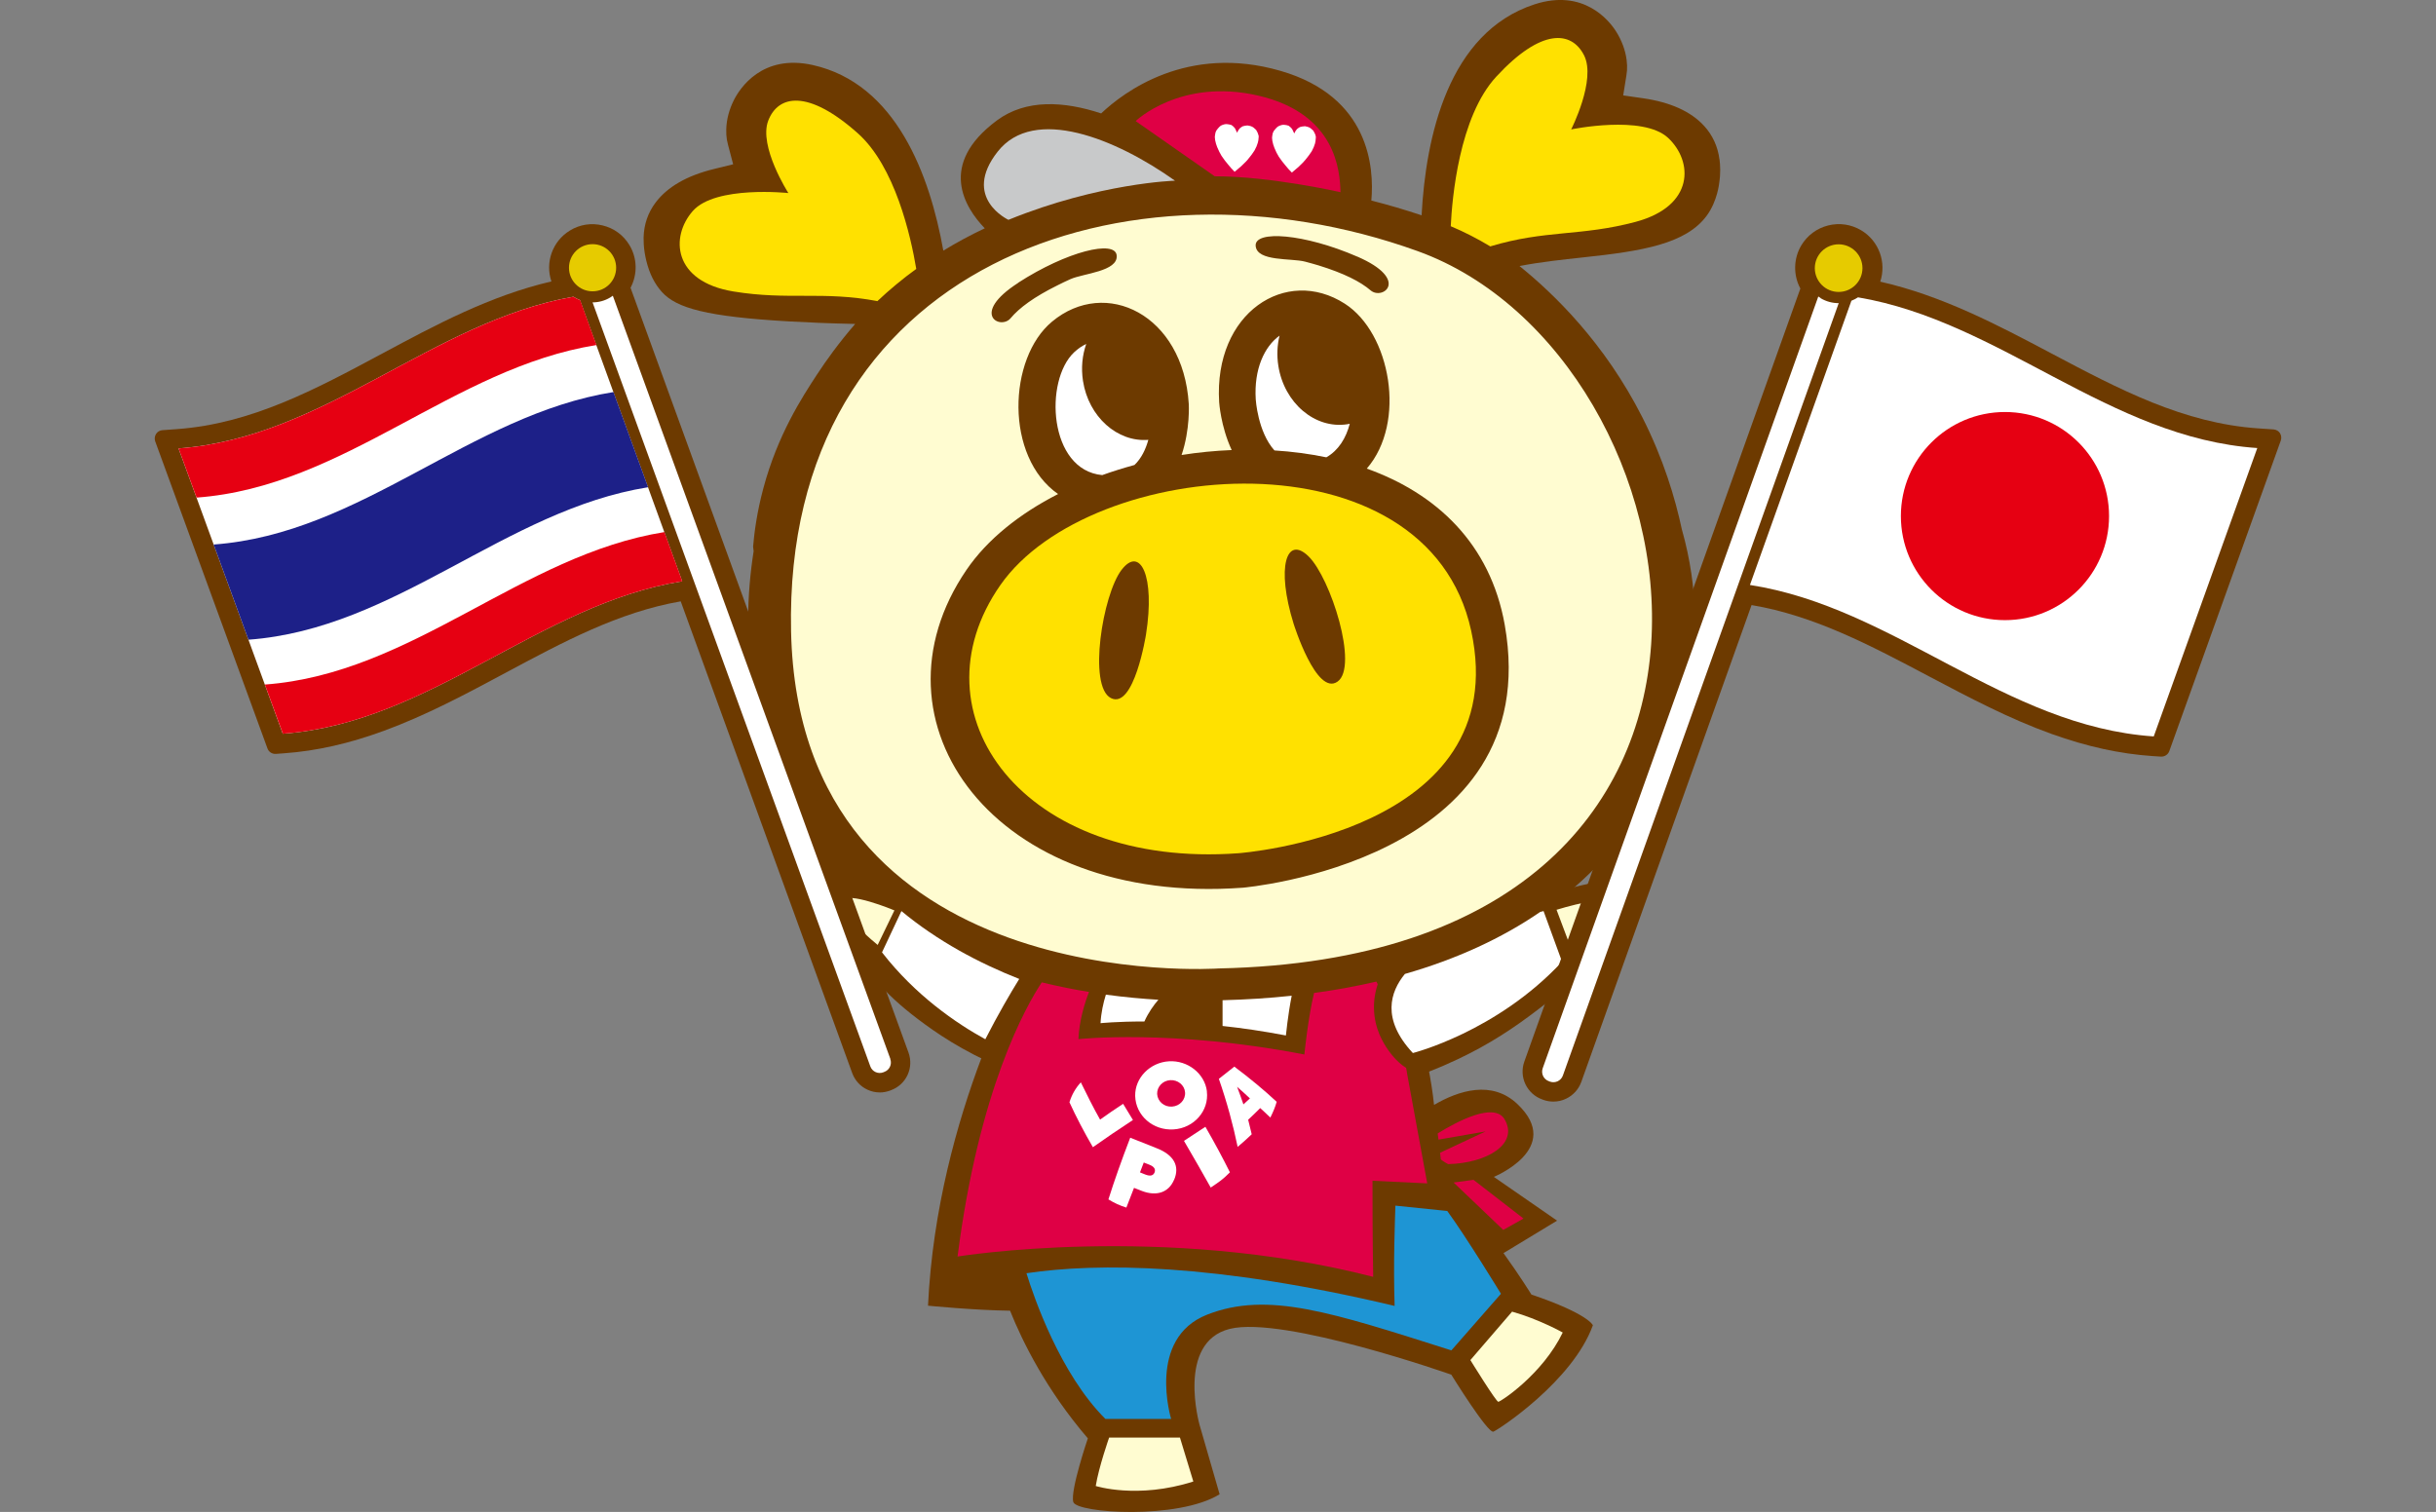
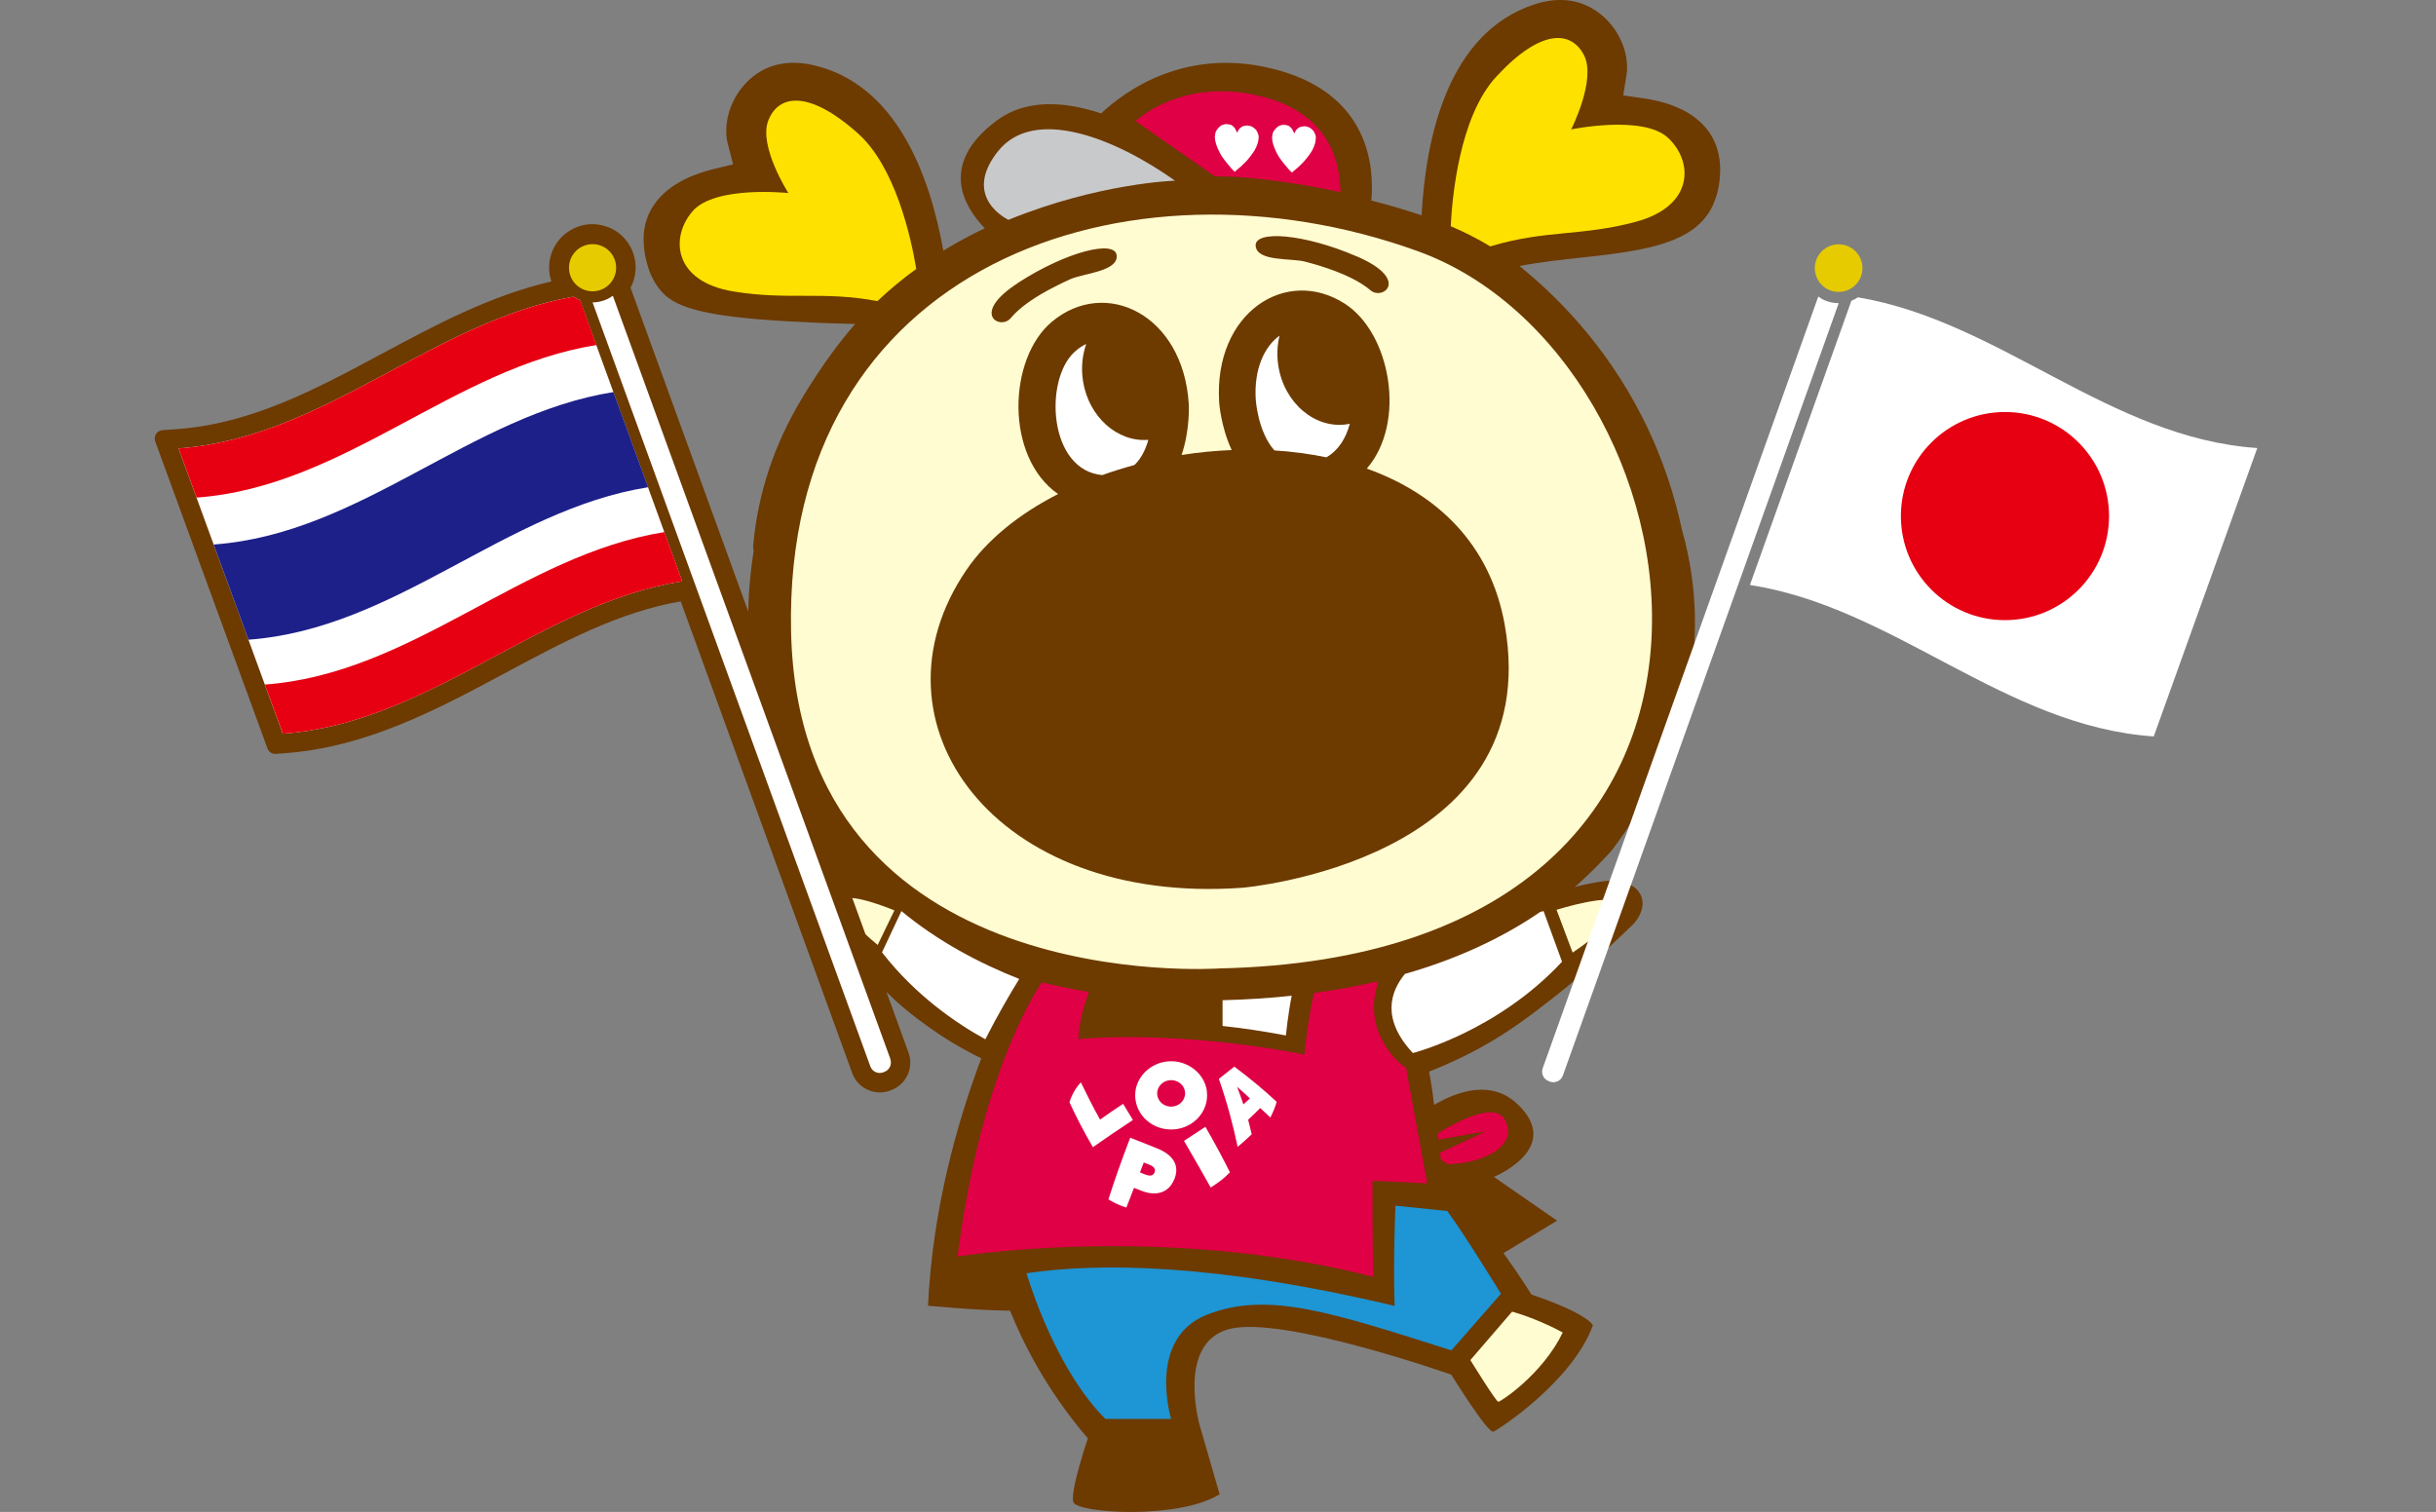
<svg xmlns="http://www.w3.org/2000/svg" id="_レイヤー_2" data-name="レイヤー 2" viewBox="-20 0 315.02 195.56">
  <rect x="-20" y="0" width="315.02" height="195.56" fill="#808080" stroke="none" />
  <defs>
    <style>
      .cls-1 {
        fill: #df0045;
      }

      .cls-2 {
        fill: #1e95d4;
      }

      .cls-3 {
        fill: #e6cb00;
      }

      .cls-4,
      .cls-5 {
        fill: #fff;
      }

      .cls-5 {
        fill-rule: evenodd;
      }

      .cls-6 {
        fill: #6d3a00;
      }

      .cls-7 {
        fill: #e60012;
      }

      .cls-8 {
        fill: #c8c9ca;
      }

      .cls-9 {
        fill: #fffcd1;
      }

      .cls-10 {
        fill: #ffe100;
      }

      .cls-11 {
        fill: #1d2088;
      }
    </style>
  </defs>
  <g id="_レイヤー_1-2" data-name="レイヤー 1">
    <g>
      <path class="cls-6" d="M202.36,20.63c-.21-1.66-.88-3.14-1.99-4.35-1.7-1.86-4.36-3.06-7.89-3.57l-2.57-.37.41-2.56c.08-.48.11-.91.09-1.32-.01-.11-.06-.72-.06-.72-.16-1.25-.64-2.54-1.38-3.7-.86-1.35-4.16-5.56-10.55-3.47-11.13,3.65-14.04,17.1-14.58,27.28-2.16-.72-4.32-1.36-6.5-1.91.38-4.26-.22-13.43-11.73-16.77-12.08-3.51-20.33,2.77-23.21,5.5-4.78-1.58-9.7-1.89-13.47.9-7.71,5.71-4.15,11.3-1.58,13.96-1.85.87-3.64,1.84-5.36,2.89-1.75-9.79-6.11-21.61-16.9-24.01-6.56-1.46-9.43,3.06-10.16,4.49-.63,1.23-.98,2.56-1.01,3.82,0,0,.01.61.01.72.02.4.09.83.22,1.3l.66,2.51-2.52.62c-3.47.85-5.99,2.31-7.51,4.33-.99,1.31-1.51,2.85-1.55,4.52l.02.89c.04.67.15,1.36.32,2.08.41,1.7,1.09,3.04,2.03,4.08,1.88,2.09,5.8,3.19,16.42,3.8,2.3.13,5.2.26,8.57.33-2.1,2.43-3.71,4.67-4.91,6.5-2.01,3.06-5.12,7.88-6.96,14.74-.84,3.12-1.18,5.77-1.33,7.56l.07.59c-.85,5.41-1.14,12.08.25,19.43.57,3.01,1.49,7.69,4.33,13.18,2.77,5.35,6.13,9.1,8.55,11.43,3.34,3.2,6.45,4.93,9.11,6.44,4.58,2.61,8.75,4.17,11.81,5.12-1.53,3.32-3.07,6.65-4.6,9.97-3.12,8.27-6.31,19.53-6.9,32.02,0,0,5.96.59,10.61.65,1.61,4.02,4.7,10.27,10.06,16.51,0,0-2.31,6.79-1.88,8.24.43,1.44,13.56,2.31,18.92-1.01l-2.59-8.96s-3.04-10.69,3.9-12.43c6.94-1.73,28.65,5.92,28.65,5.92,0,0,4.73,7.66,5.45,7.37.72-.29,10.26-6.56,12.86-13.76,0,0-.58-1.48-7.95-3.97,0,0-1.49-2.42-3.61-5.36l6.93-4.2-8.18-5.66s9.06-3.69,3.07-9.4c-3.3-3.15-7.6-1.78-10.8.09-.34-3.13-1.01-6.82-2.3-10.82-.64-1.99-1.35-3.8-2.08-5.44,2.95-.74,6.3-1.85,9.86-3.53,8.34-3.94,14.06-9.28,17.56-13.2,1.96-2.61,4.43-6.37,6.56-11.26,1.1-2.52,2.84-6.59,3.67-12,.56-3.64,1.05-10.17-1.23-18.21-.86-4.03-2.36-9.04-5.07-14.41-4.93-9.75-11.52-16.07-15.92-19.63,2.67-.52,5.47-.82,8.24-1.12,7.62-.81,13.27-1.73,15.97-5.39,1.4-1.9,1.62-4.26,1.62-4.26.19-1.24.13-2.28.04-2.99Z" />
      <path class="cls-1" d="M126.86,15.66s5.81-5.62,15.87-3.29c10.05,2.34,10.55,9.73,10.62,12.49,0,0-8.99-2.06-16.27-2.06l-10.22-7.14Z" />
      <path class="cls-4" d="M139.98,17.16c.11-.26.24-.45.36-.57.15-.12.27-.21.38-.26.12-.03.22-.05.3-.07.24-.03.35-.04.33-.03l.35.07c.16.05.29.11.41.2.15.13.26.22.33.3.13.22.19.33.19.35.05.12.09.25.13.38.02.06.02.16,0,.31,0,.19-.04.4-.1.62-.08.3-.22.63-.42.99-.22.35-.47.7-.78,1.06-.13.19-.45.52-.95.99l-.85.72c-.3-.3-.59-.62-.86-.96-.28-.32-.55-.69-.83-1.1-.2-.32-.38-.69-.56-1.12-.12-.29-.21-.6-.27-.92-.03-.19-.04-.32-.04-.4,0-.13.04-.33.09-.59.05-.17.15-.33.3-.5.15-.18.28-.3.38-.37.08-.05.22-.11.43-.17.12-.03.23-.04.33-.04.24.02.44.06.62.12.16.1.3.23.43.39.03.04.13.23.29.59" />
      <path class="cls-4" d="M147.37,17.26c.12-.26.24-.45.36-.57.15-.12.27-.21.38-.26.12-.03.22-.06.3-.07.24-.02.35-.03.33-.04l.35.08c.15.04.29.11.4.19.15.12.26.22.34.3.13.22.19.33.19.35.06.12.1.24.13.38.02.05.02.16,0,.31,0,.19-.04.39-.09.62-.08.3-.22.63-.42,1-.22.34-.48.7-.78,1.06-.13.18-.44.51-.95.99l-.85.72c-.3-.3-.59-.62-.86-.96-.28-.32-.55-.69-.83-1.1-.2-.32-.39-.69-.56-1.12-.12-.29-.21-.6-.27-.92-.03-.2-.04-.32-.04-.4,0-.13.04-.33.09-.59.05-.17.15-.34.3-.5.15-.18.27-.3.38-.37.08-.06.22-.11.43-.18.12-.03.23-.04.33-.04.23.01.44.06.61.12.15.1.3.23.43.39.03.04.13.23.29.59" />
      <path class="cls-8" d="M110.42,28.44s-6.11-2.84-1.4-8.83c4.7-5.98,15.28-1.68,22.93,3.76,0,0-9.79.28-21.53,5.06Z" />
      <path class="cls-10" d="M93.48,38.93c1.56-1.47,3.23-2.86,5.01-4.15-.71-4.24-2.74-13.27-7.58-17.56-6.44-5.72-10.28-4.93-11.56-1.62-1.28,3.31,2.6,9.37,2.6,9.37,0,0-9.4-1.01-12.35,2.31-2.94,3.33-2.6,9.13,5.25,10.42,7.14,1.17,11.53-.09,18.64,1.25Z" />
      <path class="cls-10" d="M172.75,31.86c7.13-2.15,11.65-1.27,18.75-3.16,7.68-2.05,7.46-7.86,4.2-10.88-3.26-3.01-12.52-1.08-12.52-1.08,0,0,3.27-6.41,1.67-9.58-1.6-3.17-5.5-3.58-11.35,2.75-4.83,5.22-5.72,15.81-5.89,19.35,1.76.74,3.47,1.62,5.13,2.62Z" />
      <path class="cls-4" d="M122.54,61.45c1.36-.49,2.75-.92,4.17-1.31.91-.87,1.46-2.06,1.79-3.25-4,.33-7.73-2.98-8.45-7.62-.26-1.69-.09-3.33.42-4.78-.54.25-1.07.61-1.56,1.07-3.9,3.66-3.31,15.25,3.63,15.89Z" />
      <path class="cls-4" d="M144.81,58.26c2.28.14,4.53.44,6.71.89,1.58-.9,2.55-2.49,3.03-4.34-.1.02-.21.04-.31.06-4.18.65-8.18-2.74-8.93-7.57-.21-1.35-.14-2.68.16-3.89-1.97,1.42-3.32,4.33-3.08,8.24,0,0,.25,4.2,2.42,6.61Z" />
-       <path class="cls-10" d="M170.25,81.58c-5.69-26.19-49.25-22.55-60.88-5.91-11.63,16.64,2.97,36.71,30.76,34.69,0,0,35.81-2.59,30.12-28.78ZM128.2,82.06s-1.54,9.75-4.54,8.23c-2.99-1.53-1.06-13.39,1.37-16.57,2.42-3.18,4.37.77,3.17,8.34ZM152.97,88.16c-2.74,1.94-5.68-7.48-5.68-7.48-2.28-7.32-.93-11.51,1.93-8.72,2.86,2.8,6.5,14.26,3.75,16.2Z" />
      <path class="cls-9" d="M163.33,32.48c-37.51-13.53-82.04,1.74-81.03,49.18,1.01,47.44,55.33,43.6,55.33,43.6,77.27-1.64,63.22-79.25,25.7-92.78ZM155.53,33.19c6.86,2.98,3.27,5.69,1.72,4.37-1.32-1.13-3.43-2.21-6.73-3.23-.55-.16-1.13-.33-1.75-.49-1.76-.47-6.23.02-6.39-2.04-.16-2.06,6.28-1.59,13.14,1.39ZM111.67,36.57c6.29-4.06,12.57-5.59,12.74-3.52.18,2.06-4.31,2.31-5.97,3.05-.58.26-1.13.52-1.64.78-3.09,1.53-4.99,2.94-6.11,4.28-1.31,1.56-5.3-.53.99-4.58ZM140.67,114.82c-32.17,2.35-49.12-21.45-35.68-41.12,2.68-3.93,6.85-7.25,11.84-9.8-6.91-4.81-6.49-17.56-.78-22.3,6.92-5.77,16.96-.92,17.68,10.65,0,0,.2,3.27-.93,6.6,2.14-.34,4.31-.55,6.48-.64-1.43-3.09-1.62-6.2-1.62-6.2-.71-11.57,8.66-17.61,16.25-12.73,5.93,3.81,8.01,15.37,2.84,21.33,8.97,3.2,15.97,9.68,17.84,20.21,5.43,30.67-33.9,34-33.9,34Z" />
      <g>
-         <path class="cls-4" d="M127.99,132.12c.52-1.16,1.21-2.12,1.81-2.81-2-.12-4.29-.32-6.79-.66-.33,1.06-.62,2.34-.69,3.69,0,0,2.07-.22,5.66-.22Z" />
        <path class="cls-4" d="M138.1,129.36v3.34c2.52.27,5.26.67,8.19,1.23,0,0,.26-2.66.75-5.14-2.88.31-5.86.5-8.93.58Z" />
      </g>
      <path class="cls-1" d="M174.58,144.78c-1.33-2.27-6.08.22-8.66,1.82l.1.8,6.1-1.06-5.83,2.73-.06.06.1.84c.39.31.94.6.94.6,5.03-.12,9.16-2.62,7.31-5.78Z" />
-       <polygon class="cls-1" points="167.98 152.95 174.4 159.08 177.02 157.61 170.55 152.6 167.98 152.95" />
      <path class="cls-9" d="M170.15,175.92s3.32,5.39,3.61,5.39,5.73-3.56,8.33-8.96c0,0-3.08-1.73-6.55-2.7l-5.39,6.26Z" />
-       <path class="cls-9" d="M123.43,185.94s-1.35,3.85-1.73,6.26c0,0,5.39,1.73,12.62-.58l-1.73-5.68h-9.15Z" />
      <path class="cls-2" d="M167.15,156.63l-6.7-.69c-.06,2.18-.28,7.19-.1,12.97-23.33-5.55-38.37-5.59-47.61-4.23.97,3.14,4.35,13,10.21,18.85h8.5s-3.19-10.4,4.65-13.49c7.85-3.08,16.12-.29,31.59,4.62l6.41-7.32s-4.43-7.27-6.95-10.72Z" />
      <path class="cls-1" d="M164.57,153.07l-2.59-14.12c-.33-2.15-.91-4.72-1.96-7.52-.63-1.68-1.33-3.17-2.03-4.47-1.26.29-2.58.57-3.95.82-1.34.25-2.72.46-4.11.65-.81,3.39-1.25,7.96-1.25,7.96-17.08-3.31-29.22-1.99-29.22-1.99.11-2.4.79-4.6,1.37-6.1-1.96-.32-4.01-.73-6.11-1.24-2.04,3.08-8.12,13.78-10.89,35.46,0,0,26.6-4.35,53.75,2.63,0,0-.1-4.98-.09-12.43l7.08.34Z" />
      <g>
        <path class="cls-4" d="M131.57,143.13c1.01-.07,1.76-.9,1.68-1.86-.08-.93-.94-1.62-1.92-1.56-.98.06-1.72.86-1.69,1.79.06.96.91,1.7,1.93,1.63M136.07,141.17c.3,2.49-1.65,4.74-4.3,4.91-2.67.17-4.91-1.8-4.97-4.33-.05-2.34,1.92-4.33,4.36-4.48,2.43-.15,4.64,1.58,4.92,3.9" />
        <path class="cls-5" d="M119.77,139.99c-.66.73-1.16,1.57-1.47,2.58.84,1.84,1.88,3.83,3.03,5.81,1.61-1.14,3.35-2.32,5.18-3.52-.44-.71-.85-1.41-1.27-2.09-1.02.67-2.02,1.35-2.98,2.04-.8-1.41-1.77-3.33-2.49-4.82Z" />
        <path class="cls-5" d="M139.62,137.96c-.64.5-1.3,1.03-2,1.58,1.04,2.99,1.85,5.98,2.43,8.8.64-.53,1.24-1.08,1.82-1.63-.14-.61-.3-1.24-.46-1.88.54-.51,1.07-1.01,1.56-1.51.31.29.88.8,1.31,1.23.37-.76.61-1.31.82-2.04-1.55-1.45-3.47-3.05-5.49-4.56ZM140.8,142.85c-.26-.76-.53-1.52-.82-2.28.58.5,1.13,1,1.66,1.5-.27.25-.56.51-.85.78Z" />
        <path class="cls-5" d="M136.57,153.6c1.13-.77,1.5-.98,2.48-1.97-.86-1.74-2-3.87-3.17-5.89-.9.6-1.83,1.21-2.77,1.82,1.27,2.16,2.42,4.19,3.46,6.04Z" />
        <path class="cls-5" d="M131.83,152.61c.77-1.78-.02-3.22-2.23-4.09-1.16-.45-2.31-.91-3.44-1.37-1.13,2.94-2.05,5.54-2.82,7.98.74.46,1.51.81,2.32,1.06.31-.81.63-1.6.99-2.55.35.14.7.27,1.05.41,1.88.71,3.44.18,4.12-1.44ZM129.31,151.64c-.18.43-.56.52-1.19.28-.23-.09-.47-.18-.7-.28.15-.42.33-.84.49-1.28.24.1.47.19.71.28.63.24.85.59.69,1Z" />
      </g>
    </g>
    <g>
      <animateTransform attributeName="transform" attributeType="XML" type="rotate" values="0 125 141; -15 125 141; -15 125 141; 0 125 141; 0 125 141" dur="3s" repeatCount="indefinite" />
      <g>
        <path class="cls-6" d="M106.21,120.86c-1.48-.85-3.47-2.02-5.88-3.5-.79-.55-1.71-1.13-2.79-1.66-1.76-.88-3.41-1.41-4.76-1.73-.62-.19-1.34-.36-2.15-.49-.85-.13-1.62-.19-2.3-.2-.32.06-1.27.29-1.92,1.14-.68.9-.58,1.92-.53,2.46.06.67.29,1.52,1.89,3.77.59.83,1.41,1.9,2.47,3.1,1.43,1.48,2.87,2.96,4.3,4.44,1.41,1.46,3.35,3.11,6.07,5.01,1.41.98,3.21,2.12,5.39,3.24l1.93.95c.35-.36.86-.92,1.36-1.68.21-.32.35-.57.41-.69.53-.95,2.54-4.66,5.26-9.68-.05-.03-.12-.07-.21-.11-.39-.2-1.17-.61-2.15-1.09-1.34-.65-2.02-.95-2.91-1.38-.58-.28-1.34-.67-3.51-1.91Z" />
        <path class="cls-4" d="M111.81,126.62c-5.22-2.06-10.55-4.89-15.24-8.78l-2.51,5.34c4.33,5.58,9.61,9.18,13.36,11.24,1.67-3.26,3.21-5.9,4.38-7.79Z" />
        <path class="cls-9" d="M95.66,117.76l-2.16,4.46s-5.33-4.31-4.66-5.68c.67-1.37,6.82,1.21,6.82,1.21Z" />
      </g>
      <g>
        <path class="cls-6" d="M77.2,80.3l-15.66-43.08c.92-1.73.88-3.84-.15-5.53-.77-1.28-2-2.18-3.45-2.53-1.45-.36-2.96-.13-4.23.65-2.29,1.39-3.23,4.16-2.4,6.59-7.92,1.84-15.01,5.64-21.88,9.33-8.69,4.66-16.9,9.06-26.51,9.77l-1.92.14c-.33.02-.64.2-.82.49s-.22.63-.11.95l14.52,39.73c.16.45.61.73,1.08.7l1.09-.08c4.17-.3,8.38-1.25,12.87-2.9,5.49-2.01,10.66-4.78,15.66-7.46,7.56-4.05,14.71-7.89,22.74-9.29l22.18,61.02c.35.95,1.04,1.71,1.96,2.14.51.24,1.06.36,1.62.36.43,0,.86-.08,1.28-.23l.15-.06c.95-.35,1.71-1.04,2.14-1.96.43-.92.47-1.95.13-2.9-6.77-18.61-13.53-37.23-20.3-55.84Z" />
        <circle class="cls-3" cx="56.63" cy="34.63" r="3.05" />
        <path class="cls-4" d="M95.15,136.99L59.25,38.25c-.1.07-.2.14-.31.21-.72.44-1.52.65-2.31.65l35.92,98.82c.24.67.99,1.02,1.66.77l.15-.06c.67-.24,1.02-.99.77-1.66Z" />
        <path class="cls-4" d="M55.02,38.82c-.3-.11-.59-.26-.87-.44-18.26,3.21-32.12,18.23-51.06,19.62,4.49,12.3,8.99,24.6,13.48,36.9,19.14-1.4,33.1-16.74,51.65-19.72l-13.22-36.36Z" />
        <path class="cls-7" d="M55.02,38.82c-.3-.11-.59-.26-.87-.44-18.26,3.21-32.12,18.23-51.06,19.62.77,2.12,1.55,4.24,2.33,6.36,19.16-1.4,33.13-16.77,51.71-19.73l-2.11-5.82Z" />
        <path class="cls-11" d="M59.33,50.71c-18.58,2.96-32.54,18.32-51.7,19.72,1.5,4.1,3,8.21,4.5,12.31,19.15-1.4,33.11-16.75,51.68-19.72l-4.48-12.32Z" />
        <path class="cls-7" d="M65.92,68.82c-18.56,2.97-32.52,18.32-51.67,19.72.78,2.12,1.55,4.24,2.33,6.36,19.14-1.4,33.1-16.74,51.65-19.72l-2.31-6.36Z" />
      </g>
    </g>
    <g>
      <animateTransform attributeName="transform" attributeType="XML" type="rotate" values="15 155 125; 0 155 125; 0 155 125; 15 155 125; 15 155 125" dur="3s" repeatCount="indefinite" />
      <g>
        <g>
          <path class="cls-6" d="M192.14,115.71c-.39-.81-1.15-1.2-1.54-1.39-1.12-.53-2.3-.51-4.15-.2-2.69.45-4.76,1.17-5.94,1.61-.59.22-2.01.75-4.39,1.83-4.77,2.16-4.53,2.48-7.45,3.61-1.89.73-2.55.81-5.86,2.08-1.15.44-2.09.82-2.72,1.08-.31.3-.61.59-.92.89-.42.65-.98,1.69-1.28,3.08-.31,1.42-.21,2.58-.14,3.11.06.49.21,1.34.61,2.31.9,2.18,3.14,5.15,5.65,5.03.32-.02.59-.08.75-.13,2.8-1.09,5.04-2.21,6.66-3.1,3.9-2.15,6.65-4.29,9.52-6.53.97-.75,1.93-1.51,3.14-2.62,1.22-1.12,2.13-2.02,2.35-2.24.78-.78,2.15-2.12,4.73-4.54.46-.47.73-.94.89-1.27.13-.28.27-.61.34-1.06.04-.26.09-.88-.24-1.56Z" />
          <path class="cls-4" d="M179.15,117.97c-4.96,3.4-10.81,6.09-17.47,8-1.89,2.3-3.07,5.84,1.03,10.23,0,0,10.83-2.72,19.29-11.81l-2.39-6.55s-.17.04-.46.12Z" />
        </g>
        <path class="cls-9" d="M181.29,117.67l2.08,5.54s6.8-4.53,6.16-6.23c-.64-1.7-8.23.69-8.23.69Z" />
      </g>
      <g>
-         <path class="cls-6" d="M274.85,56.03c-.19-.28-.49-.46-.83-.49l-1.94-.13h0c-9.7-.65-18.01-5.05-26.8-9.7-6.95-3.68-14.13-7.47-22.13-9.28.82-2.46-.14-5.25-2.46-6.64-1.29-.77-2.81-1-4.28-.63-1.46.37-2.69,1.28-3.47,2.58-1.02,1.71-1.05,3.85-.12,5.58-11.9,33.33-23.8,66.66-35.7,100-.34.96-.29,2,.15,2.92.44.92,1.21,1.62,2.17,1.96l.15.06c.42.15.85.22,1.29.22.57,0,1.12-.12,1.64-.37.92-.44,1.62-1.21,1.97-2.17l22.02-61.68c8.11,1.37,15.35,5.2,23,9.25,5.06,2.67,10.28,5.44,15.83,7.43,4.55,1.63,8.8,2.56,13,2.85l1.1.07c.48.03.93-.26,1.09-.71l14.42-40.17c.11-.32.07-.67-.11-.96Z" />
        <circle class="cls-3" cx="217.77" cy="34.68" r="3.08" />
        <path class="cls-4" d="M215.45,38.56c-.11-.06-.21-.14-.31-.21l-35.64,99.82c-.24.68.11,1.43.79,1.67l.15.06c.68.24,1.43-.11,1.67-.79l35.67-99.9c-.8,0-1.6-.2-2.34-.64Z" />
        <path class="cls-4" d="M220.29,38.45c-.28.18-.57.33-.87.45l-13.12,36.76c18.73,2.9,32.91,18.29,52.22,19.59,4.46-12.43,8.93-24.87,13.39-37.3-19.11-1.29-33.18-16.37-51.62-19.49Z" />
        <circle class="cls-7" cx="239.28" cy="66.75" r="13.46" />
      </g>
    </g>
  </g>
</svg>